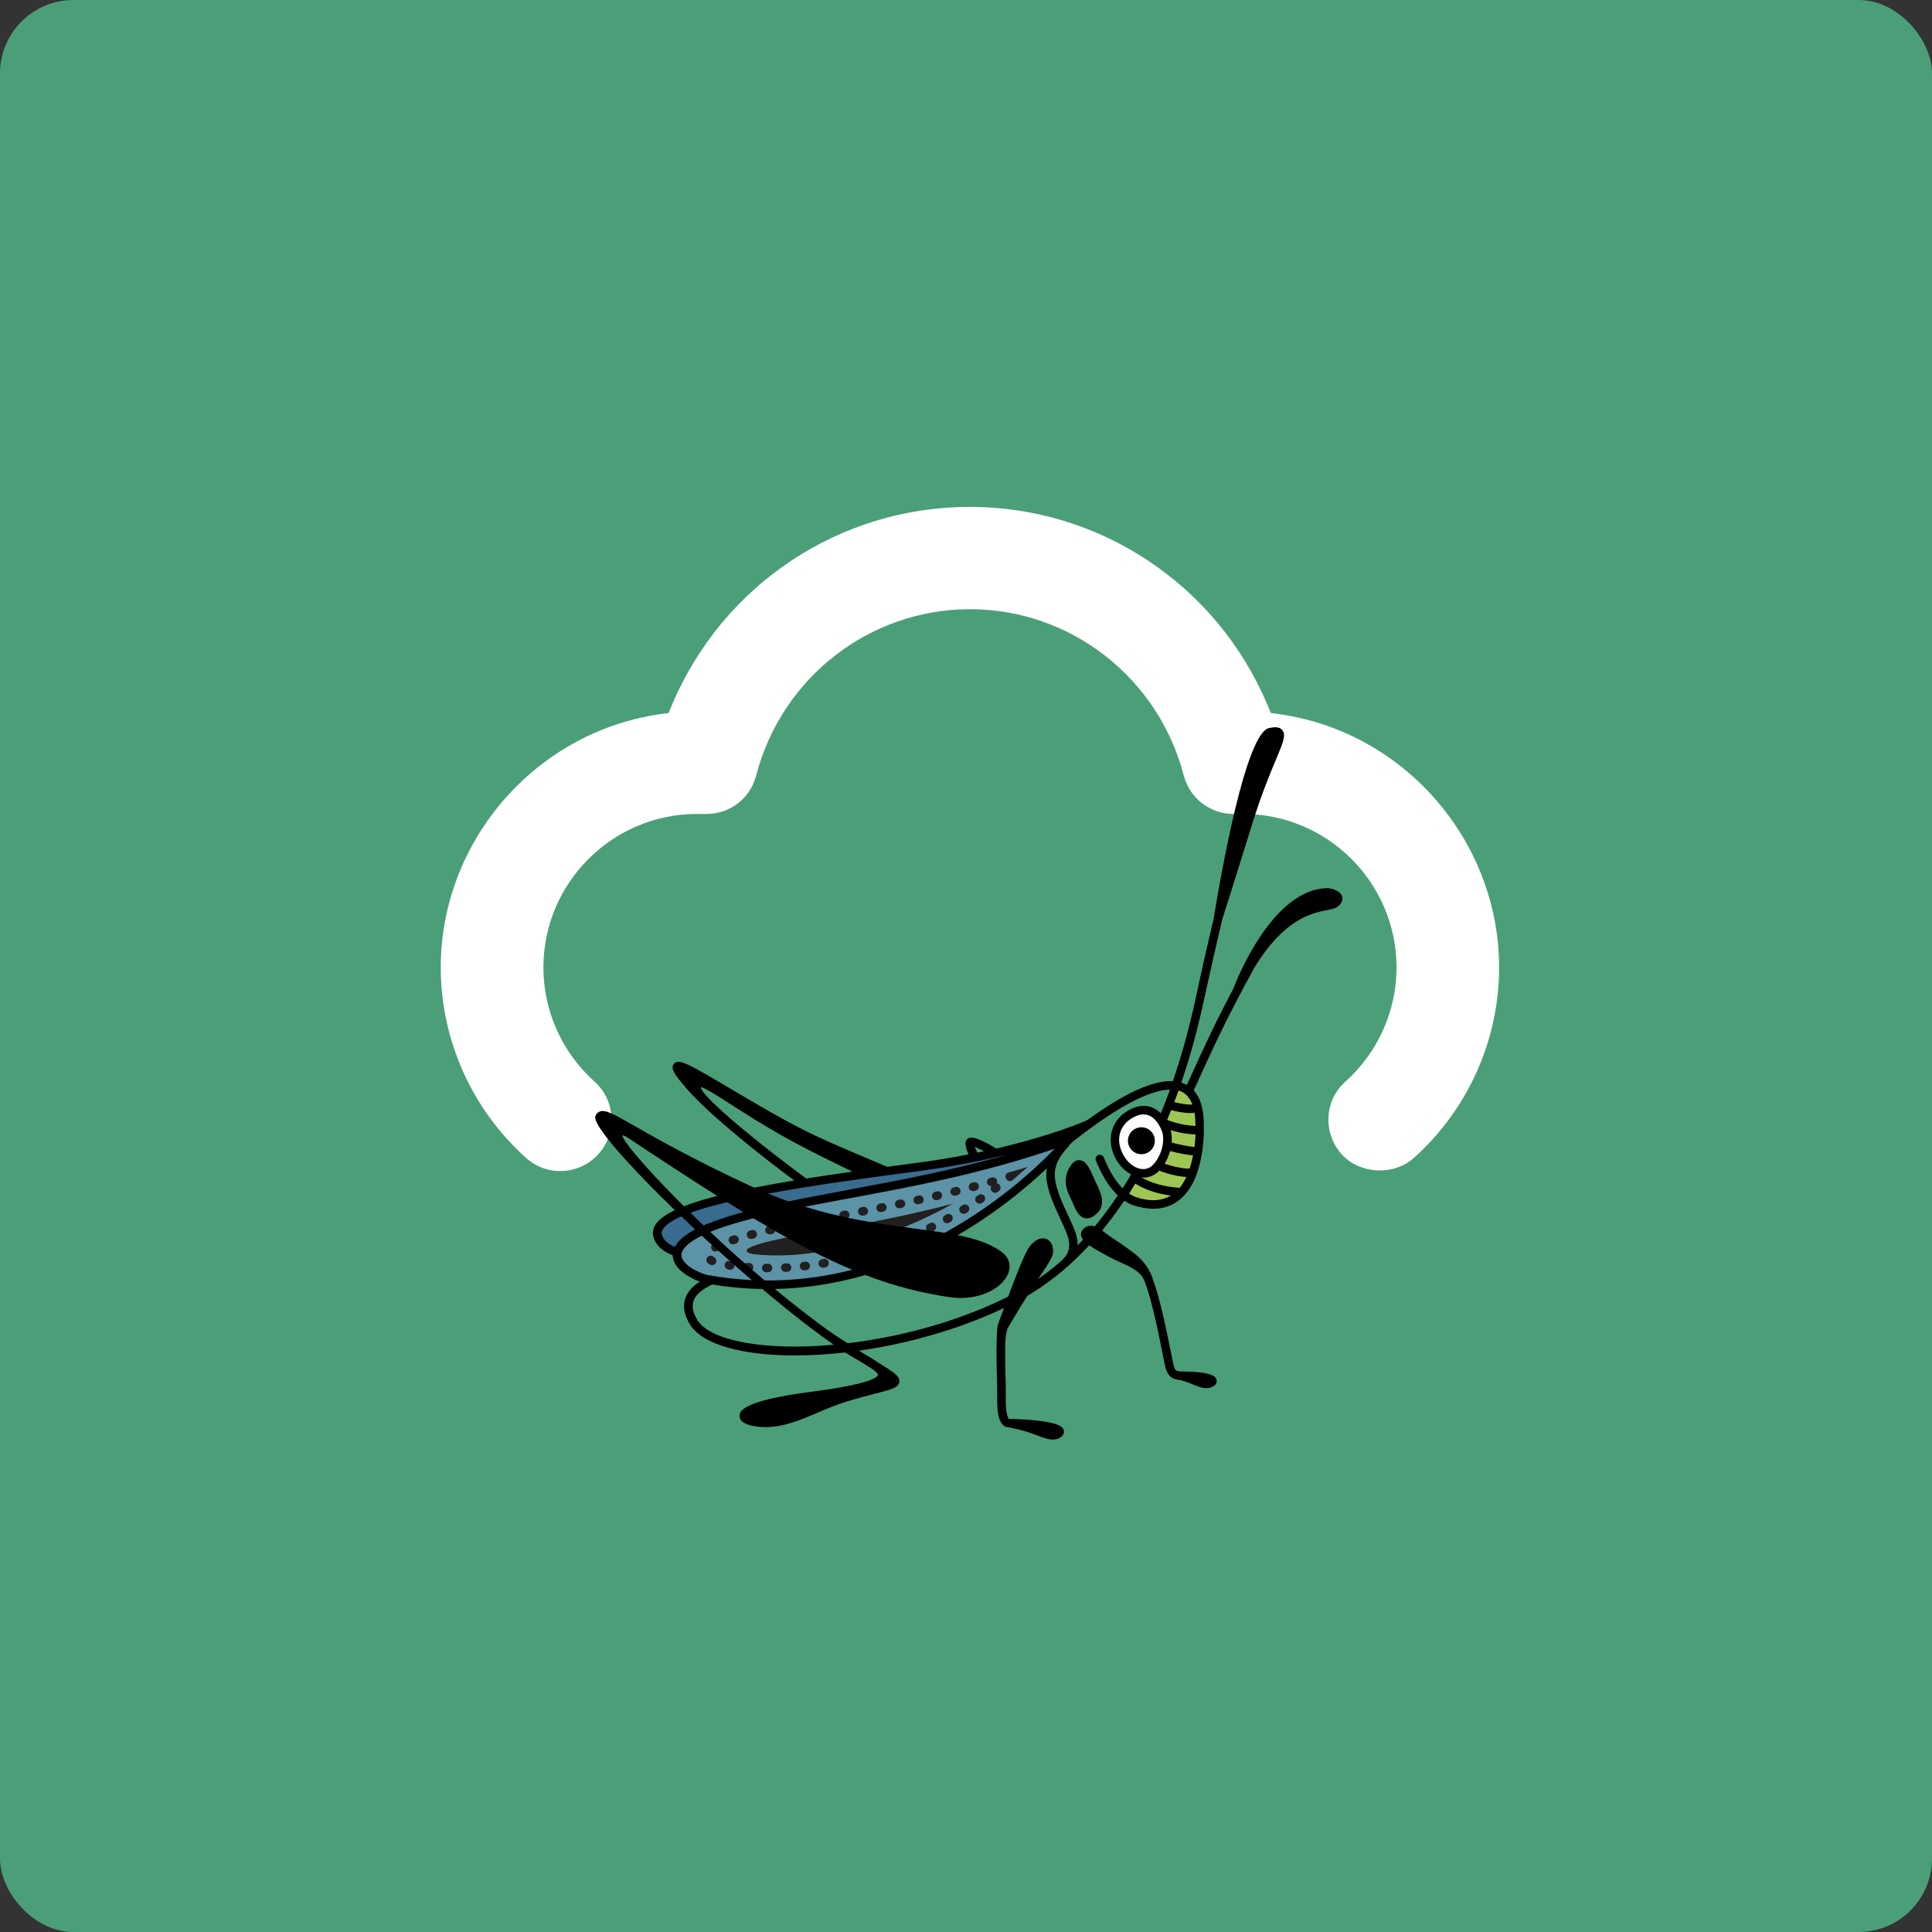
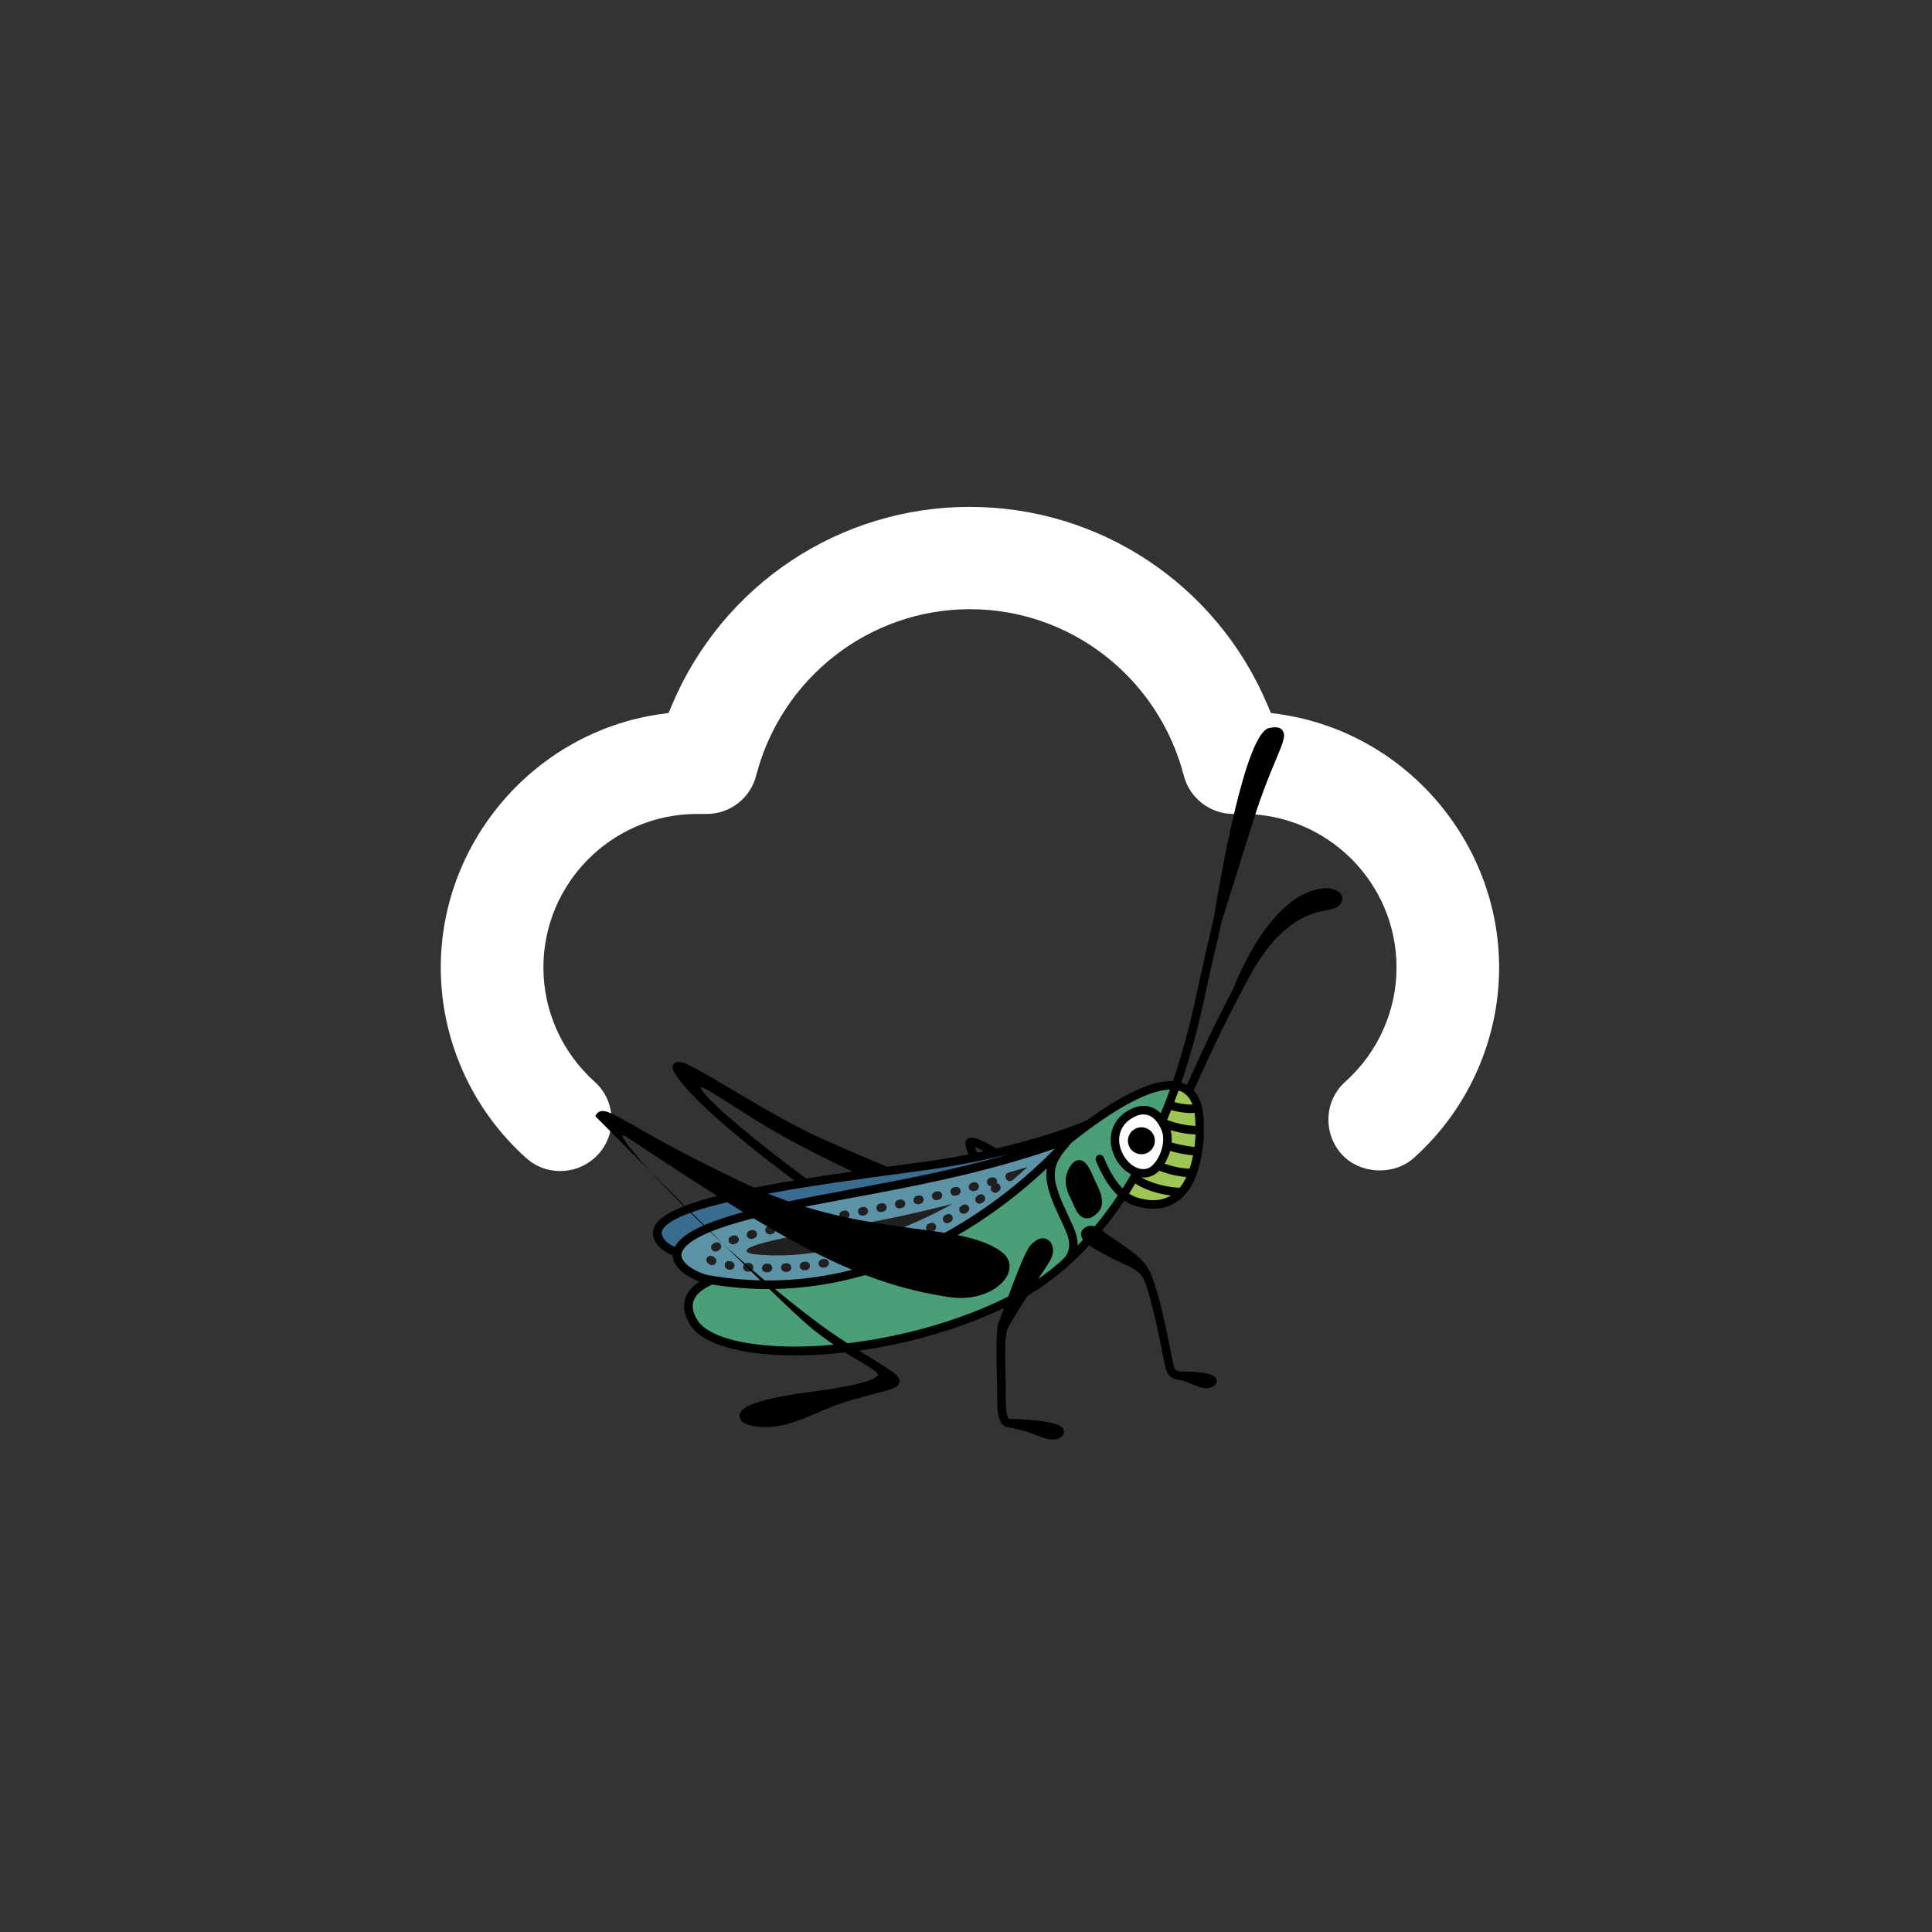
<svg xmlns="http://www.w3.org/2000/svg" fill="none" height="263" viewBox="0 0 263 263" width="263">
  <rect x="0" y="0" width="263" height="263" fill="#333333" stroke="none" />
-   <rect fill="#4B9F78" height="263" rx="10" width="263" />
  <path d="M174.279 97.237L173 97.055L172.491 95.849C165.568 79.544 149.681 69 132.006 69C114.331 69 98.463 79.543 91.521 95.849L91.013 97.055L89.733 97.237C72.775 99.741 60 114.566 60 131.706C60 141.551 64.228 151.005 71.614 157.628C73.011 158.88 74.771 159.506 76.658 159.397C78.518 159.306 80.215 158.472 81.467 157.102C82.719 155.704 83.345 153.917 83.237 152.057C83.146 150.197 82.311 148.482 80.941 147.248C76.504 143.274 73.973 137.612 73.973 131.706C73.973 120.183 83.355 110.801 94.877 110.801H96.202C99.387 110.801 102.145 108.66 102.934 105.575C106.391 92.246 118.359 82.928 132.041 82.928C145.722 82.928 157.681 92.246 161.147 105.575C161.936 108.642 164.722 110.801 167.879 110.801H169.204C180.727 110.801 190.108 120.183 190.108 131.706C190.108 137.603 187.577 143.274 183.14 147.248C181.743 148.5 180.935 150.197 180.845 152.057C180.754 153.917 181.38 155.704 182.614 157.102C185.073 159.842 189.7 160.096 192.458 157.637C199.844 151.013 204.072 141.559 204.072 131.715C204.072 114.576 191.297 99.75 174.339 97.246L174.279 97.237Z" fill="white" />
  <path d="M96.801 174.223C96.801 174.223 94.168 175.36 93.936 176.764C93.704 178.167 93.066 182.019 103.032 183.748C112.998 185.477 130.667 180.465 133.95 178.492C137.245 176.52 139.891 176.358 145.819 170.823C151.748 165.289 154.66 159.732 154.66 159.732C154.66 159.732 158.732 152.887 159.834 148.003C159.834 148.003 157.827 147.411 152.339 150.358C146.852 153.305 141.654 159.082 141.654 159.082L136.004 163.793C136.004 163.793 129.855 168.317 123.219 170.823C116.594 173.329 114.691 175.603 96.801 174.223Z" fill="#4B9F78" />
  <path d="M159.844 148.002C159.844 148.002 162.791 148.779 162.745 150.543C162.745 150.543 163.858 152.886 162.745 157.562C161.631 162.237 160.691 163.653 157.779 163.954C154.867 164.244 152.918 162.562 152.918 162.562C152.918 162.562 158.846 152.503 159.844 148.002Z" fill="#9DC654" />
  <path d="M92.24 170.373C92.24 170.373 88.945 169.631 89.571 166.974C90.198 164.317 107.264 160.953 115.641 160.257C124.017 159.56 133.264 157.147 133.264 157.147L145.086 155.291L143.381 157.6L135.665 164.294C135.665 164.294 125.549 171.789 113.68 174.005C101.811 176.221 96.509 174.016 94.711 173.575C92.913 173.135 92.251 170.362 92.251 170.362L92.24 170.373Z" fill="#396C8F" />
  <path d="M174.567 99.391C174.173 98.904 173.477 98.962 172.781 99.101C169.578 99.728 166.191 119.033 165.228 124.973C164.462 128.21 163.627 131.888 162.722 136.099C161.84 140.172 160.796 143.85 159.659 147.179C156.48 147.017 151.735 149.453 145.203 154.604C127.011 168.967 102.45 172.309 102.218 172.332C101.928 172.355 95.095 173.063 93.471 176.311C92.879 177.495 93.03 178.829 93.911 180.279C95.605 183.064 101.116 184.514 108.205 184.514C117.347 184.514 129.111 182.101 138.741 177.019C142.511 175.035 147.941 171.067 153.046 163.445C153.452 163.712 153.87 163.944 154.345 164.095C155.285 164.396 156.178 164.547 157.002 164.547C158.673 164.547 160.088 163.932 161.19 162.749C161.237 162.714 161.272 162.668 161.306 162.621C161.933 161.914 162.467 161.009 162.873 159.918C162.873 159.918 162.873 159.906 162.873 159.895C162.873 159.883 162.873 159.872 162.884 159.86C163.731 157.574 163.882 155.057 163.882 153.862C163.882 153.862 163.882 153.862 163.882 153.85C163.882 153.85 163.882 153.85 163.882 153.839C163.882 153.595 163.882 153.398 163.87 153.282C163.87 153.224 163.87 153.119 163.87 153.003C163.87 152.528 163.836 151.658 163.627 150.753C163.627 150.753 163.627 150.729 163.627 150.718C163.221 149.012 162.316 147.899 160.947 147.423C160.9 147.411 160.854 147.388 160.808 147.376C161.944 144.058 162.965 140.392 163.847 136.343C164.764 132.132 165.599 128.454 166.365 125.217C166.504 124.788 167.641 121.214 170.576 111.805C171.771 107.988 172.931 105.215 173.697 103.394C174.683 101.039 175.089 100.064 174.567 99.415V99.391ZM152.802 161.751C151.63 160.579 150.807 158.897 150.25 157.551C150.122 157.261 149.786 157.122 149.496 157.238C149.206 157.366 149.066 157.702 149.182 157.992C149.809 159.512 150.749 161.403 152.164 162.726C147.187 170.197 141.897 174.061 138.23 175.998C130.62 180.012 120.897 182.634 111.535 183.203C103.065 183.713 96.545 182.333 94.921 179.676C94.248 178.574 94.12 177.634 94.526 176.822C95.64 174.594 100.548 173.655 102.369 173.469C102.613 173.434 127.487 170.058 145.934 155.498C153.023 149.894 157.025 148.363 159.264 148.328C158.742 149.79 158.185 151.159 157.629 152.481C157.629 152.481 157.629 152.493 157.629 152.504C157.269 153.363 156.898 154.198 156.515 154.999C156.503 155.022 156.48 155.045 156.468 155.068C156.468 155.08 156.468 155.103 156.468 155.115C156.086 155.927 155.691 156.716 155.297 157.47C155.273 157.493 155.25 157.516 155.239 157.551C155.227 157.574 155.227 157.598 155.215 157.632C154.809 158.41 154.392 159.152 153.974 159.872C153.974 159.872 153.962 159.872 153.951 159.883C153.893 159.953 153.858 160.022 153.835 160.104C153.498 160.661 153.174 161.217 152.837 161.751H152.802ZM154.717 162.993C154.357 162.876 154.02 162.691 153.707 162.482C153.986 162.041 154.264 161.577 154.543 161.113C155.32 161.612 156.898 162.424 159.38 162.749C158.139 163.491 156.596 163.596 154.728 162.993H154.717ZM160.587 161.693C157.663 161.519 155.865 160.603 155.123 160.127C155.413 159.628 155.691 159.094 155.97 158.572C158 159.558 159.821 160.104 161.492 160.22C161.225 160.788 160.935 161.287 160.587 161.693ZM161.944 159.094C160.343 159.048 158.557 158.549 156.515 157.563C156.77 157.076 157.014 156.553 157.257 156.031C158.185 156.379 160.239 157.064 162.409 157.284C162.293 157.876 162.142 158.491 161.933 159.094H161.944ZM162.606 156.136C160.645 155.939 158.708 155.324 157.779 154.987C158 154.512 158.209 154.013 158.429 153.514C159.566 153.978 161.156 154.372 162.745 154.43C162.733 154.906 162.687 155.486 162.606 156.147V156.136ZM162.733 153.027C162.733 153.131 162.733 153.201 162.733 153.27C161.318 153.212 159.879 152.853 158.882 152.446C159.067 152.006 159.241 151.565 159.427 151.112C160.03 151.286 161.074 151.518 162.13 151.518C162.293 151.518 162.455 151.483 162.606 151.472C162.71 152.087 162.722 152.655 162.733 153.015V153.027ZM162.304 150.358C161.388 150.393 160.436 150.184 159.845 150.022C160.042 149.5 160.251 149.001 160.436 148.455C160.483 148.467 160.529 148.49 160.587 148.502C161.399 148.78 161.956 149.407 162.316 150.347L162.304 150.358Z" fill="black" />
  <path d="M98.782 166.31C86.925 170.104 94.199 173.77 96.334 174.153C125.687 179.409 145.549 155.045 145.549 155.045C127.45 161.693 110.628 162.505 98.782 166.31Z" fill="#5C93A6" />
  <path d="M137.472 160.787C137.31 160.787 137.148 160.718 137.032 160.578C136.892 160.416 136.846 160.184 136.892 159.998C136.939 159.813 137.078 159.673 137.287 159.615L137.403 159.581L139.897 158.85L137.855 160.648C137.751 160.741 137.612 160.787 137.484 160.787H137.472Z" fill="#221F20" />
  <path d="M104.547 173.189H104.304C103.979 173.189 103.723 172.922 103.723 172.609C103.723 172.295 103.99 172.029 104.304 172.029H104.547C104.872 172.029 105.127 172.295 105.127 172.609C105.127 172.922 104.86 173.189 104.547 173.189ZM106.902 173.131C106.601 173.131 106.334 172.887 106.322 172.585C106.311 172.261 106.543 171.994 106.868 171.982H107.1C107.413 171.947 107.691 172.191 107.715 172.516C107.738 172.829 107.494 173.108 107.169 173.131H106.949C106.949 173.131 106.926 173.142 106.914 173.142L106.902 173.131ZM101.972 173.096C101.972 173.096 101.948 173.096 101.937 173.096H101.693C101.38 173.061 101.136 172.783 101.159 172.458C101.183 172.133 101.45 171.901 101.774 171.924H102.006C102.32 171.959 102.563 172.237 102.552 172.551C102.528 172.852 102.273 173.096 101.972 173.096ZM109.455 172.922C109.165 172.922 108.909 172.701 108.875 172.411C108.84 172.098 109.072 171.808 109.385 171.773L109.617 171.75C109.954 171.715 110.22 171.936 110.255 172.261C110.29 172.574 110.07 172.864 109.745 172.899L109.513 172.922C109.513 172.922 109.466 172.922 109.455 172.922ZM99.408 172.841C99.408 172.841 99.361 172.841 99.326 172.841H99.199C98.885 172.783 98.607 172.481 98.653 172.168C98.7 171.855 98.932 171.622 99.245 171.669L99.477 171.704C99.79 171.75 100.023 172.04 99.976 172.353C99.941 172.643 99.686 172.852 99.408 172.852V172.841ZM112.007 172.562C111.729 172.562 111.485 172.365 111.439 172.075C111.381 171.762 111.601 171.46 111.914 171.414L112.146 171.379C112.46 171.321 112.761 171.53 112.819 171.843C112.877 172.156 112.668 172.458 112.355 172.516L112.123 172.562C112.123 172.562 112.054 172.562 112.03 172.562H112.007ZM96.925 172.226C96.82 172.226 96.728 172.203 96.635 172.145C96.554 172.098 96.461 172.04 96.391 171.982C96.136 171.797 96.078 171.425 96.275 171.17C96.472 170.915 96.832 170.857 97.087 171.054C97.134 171.089 97.18 171.124 97.227 171.147C97.505 171.309 97.598 171.669 97.435 171.936C97.331 172.121 97.134 172.226 96.936 172.226H96.925ZM114.536 172.063C114.27 172.063 114.026 171.878 113.968 171.611C113.898 171.298 114.096 170.984 114.409 170.915L114.629 170.868C114.942 170.799 115.256 170.996 115.325 171.298C115.395 171.611 115.198 171.924 114.896 171.994L114.664 172.052C114.664 172.052 114.583 172.063 114.536 172.063ZM117.042 171.437C116.787 171.437 116.555 171.274 116.485 171.008C116.404 170.694 116.578 170.381 116.892 170.3L117.112 170.242C117.414 170.161 117.738 170.335 117.831 170.636C117.924 170.938 117.738 171.263 117.437 171.356L117.205 171.425C117.205 171.425 117.1 171.448 117.054 171.448L117.042 171.437ZM119.502 170.671C119.258 170.671 119.038 170.52 118.957 170.277C118.852 169.975 119.015 169.65 119.316 169.546L119.537 169.476C119.838 169.372 120.163 169.534 120.268 169.836C120.372 170.137 120.21 170.462 119.908 170.567L119.688 170.636C119.63 170.66 119.56 170.671 119.502 170.671ZM97.377 170.369C97.18 170.369 96.983 170.265 96.878 170.079C96.716 169.801 96.82 169.453 97.099 169.291L97.319 169.175C97.598 169.024 97.957 169.128 98.097 169.418C98.247 169.697 98.143 170.056 97.853 170.195L97.667 170.3C97.575 170.346 97.482 170.369 97.377 170.369ZM121.927 169.801C121.695 169.801 121.474 169.662 121.381 169.43C121.265 169.128 121.416 168.792 121.718 168.676L121.927 168.594C122.228 168.478 122.565 168.618 122.681 168.919C122.797 169.221 122.658 169.557 122.356 169.673L122.136 169.766C122.066 169.789 121.996 169.801 121.927 169.801ZM99.756 169.383C99.512 169.383 99.292 169.233 99.21 168.989C99.106 168.687 99.268 168.362 99.582 168.258L99.814 168.188C100.115 168.096 100.44 168.258 100.545 168.56C100.637 168.861 100.475 169.186 100.173 169.291L99.953 169.36C99.895 169.383 99.825 169.395 99.767 169.395L99.756 169.383ZM124.305 168.803C124.085 168.803 123.876 168.676 123.771 168.467C123.644 168.177 123.771 167.829 124.061 167.701L124.282 167.608C124.572 167.481 124.92 167.608 125.048 167.898C125.175 168.188 125.048 168.536 124.758 168.664L124.549 168.757C124.468 168.792 124.386 168.803 124.317 168.803H124.305ZM102.227 168.652C101.972 168.652 101.74 168.478 101.67 168.223C101.589 167.91 101.774 167.597 102.088 167.515L102.32 167.457C102.633 167.376 102.946 167.562 103.027 167.875C103.109 168.188 102.923 168.502 102.61 168.583L102.389 168.641C102.389 168.641 102.285 168.664 102.238 168.664L102.227 168.652ZM104.768 168.026C104.501 168.026 104.246 167.852 104.188 167.585C104.118 167.272 104.292 166.97 104.605 166.901H104.652L104.837 166.854C105.151 166.785 105.464 166.97 105.533 167.283C105.603 167.597 105.417 167.91 105.104 167.979L104.918 168.026C104.918 168.026 104.826 168.038 104.779 168.038L104.768 168.026ZM126.637 167.713C126.428 167.713 126.219 167.597 126.115 167.388C125.976 167.098 126.092 166.75 126.382 166.61L126.591 166.506C126.881 166.355 127.229 166.483 127.368 166.761C127.507 167.051 127.403 167.399 127.113 167.539L126.892 167.643C126.811 167.678 126.718 167.701 126.637 167.701V167.713ZM107.239 167.481C106.972 167.481 106.728 167.295 106.67 167.028C106.601 166.715 106.798 166.413 107.111 166.344L107.343 166.297C107.657 166.228 107.958 166.436 108.028 166.75C108.097 167.063 107.889 167.365 107.575 167.434L107.355 167.481C107.355 167.481 107.274 167.492 107.227 167.492L107.239 167.481ZM109.768 166.97C109.501 166.97 109.258 166.785 109.2 166.506C109.142 166.193 109.339 165.891 109.652 165.822L109.884 165.775C110.197 165.706 110.499 165.914 110.569 166.228C110.627 166.541 110.429 166.843 110.116 166.912L109.884 166.959C109.884 166.959 109.803 166.959 109.768 166.959V166.97ZM128.923 166.518C128.714 166.518 128.517 166.413 128.412 166.216C128.261 165.938 128.366 165.578 128.644 165.427L128.841 165.323C129.12 165.172 129.468 165.265 129.63 165.543C129.781 165.822 129.688 166.17 129.41 166.332L129.201 166.448C129.108 166.494 129.015 166.518 128.923 166.518ZM112.332 166.46C112.054 166.46 111.798 166.274 111.752 165.996C111.694 165.682 111.88 165.381 112.193 165.323H112.228L112.413 165.276C112.726 165.207 113.028 165.416 113.098 165.729C113.156 166.042 112.959 166.344 112.645 166.413L112.448 166.448C112.448 166.448 112.378 166.448 112.332 166.448V166.46ZM114.826 165.984C114.56 165.984 114.316 165.787 114.258 165.52C114.2 165.207 114.409 164.905 114.722 164.847L114.954 164.801C115.267 164.743 115.569 164.951 115.627 165.265C115.685 165.578 115.476 165.88 115.163 165.938L114.931 165.984C114.931 165.984 114.861 165.984 114.815 165.984H114.826ZM117.39 165.485C117.112 165.485 116.857 165.299 116.81 165.021C116.752 164.708 116.938 164.406 117.251 164.348H117.286L117.472 164.302C117.785 164.232 118.087 164.441 118.156 164.754C118.214 165.067 118.017 165.369 117.704 165.439L117.506 165.474C117.506 165.474 117.437 165.474 117.39 165.474V165.485ZM131.162 165.23C130.965 165.23 130.779 165.125 130.663 164.951C130.5 164.673 130.582 164.325 130.86 164.163L131.057 164.046C131.324 163.872 131.684 163.965 131.858 164.232C132.032 164.499 131.939 164.859 131.672 165.033L131.463 165.16C131.371 165.218 131.266 165.241 131.162 165.241V165.23ZM119.885 164.998C119.618 164.998 119.374 164.812 119.316 164.534C119.258 164.221 119.456 163.919 119.769 163.849L120.001 163.803C120.314 163.733 120.616 163.942 120.685 164.255C120.743 164.569 120.546 164.87 120.233 164.94L120.001 164.986C120.001 164.986 119.92 164.986 119.885 164.986V164.998ZM122.414 164.487C122.147 164.487 121.904 164.302 121.846 164.023C121.776 163.71 121.985 163.408 122.298 163.339L122.53 163.292C122.843 163.234 123.145 163.432 123.215 163.745C123.284 164.058 123.075 164.36 122.762 164.429L122.53 164.476C122.53 164.476 122.449 164.487 122.414 164.487ZM124.932 163.942C124.665 163.942 124.421 163.756 124.363 163.49C124.293 163.176 124.491 162.863 124.804 162.794L125.036 162.747C125.349 162.677 125.651 162.875 125.721 163.188C125.79 163.501 125.593 163.803 125.28 163.872L125.059 163.919C125.059 163.919 124.978 163.93 124.932 163.93V163.942ZM133.331 163.849C133.146 163.849 132.96 163.756 132.856 163.594C132.682 163.327 132.751 162.968 133.018 162.794L133.215 162.666C133.482 162.492 133.842 162.561 134.016 162.828C134.19 163.095 134.12 163.455 133.853 163.629L133.656 163.756C133.552 163.826 133.447 163.849 133.331 163.849ZM127.449 163.385C127.182 163.385 126.95 163.2 126.881 162.933C126.811 162.619 127.008 162.306 127.31 162.237L127.542 162.179C127.855 162.109 128.169 162.306 128.238 162.608C128.308 162.921 128.11 163.234 127.809 163.304L127.577 163.362C127.577 163.362 127.484 163.374 127.449 163.374V163.385ZM129.955 162.782C129.7 162.782 129.456 162.608 129.398 162.341C129.317 162.028 129.514 161.715 129.816 161.645L130.048 161.587C130.361 161.506 130.674 161.703 130.744 162.005C130.825 162.318 130.628 162.631 130.326 162.701L130.094 162.759C130.094 162.759 130.002 162.77 129.955 162.77V162.782ZM135.443 162.364C135.269 162.364 135.095 162.283 134.979 162.132C134.828 161.935 134.828 161.668 134.956 161.471C134.689 161.471 134.445 161.308 134.375 161.053C134.294 160.74 134.468 160.427 134.782 160.346L135.002 160.288C135.304 160.206 135.628 160.38 135.721 160.682C135.756 160.821 135.744 160.96 135.686 161.088C135.849 161.1 136 161.181 136.093 161.32C136.278 161.575 136.232 161.935 135.977 162.132L135.791 162.271C135.686 162.353 135.57 162.387 135.454 162.387L135.443 162.364ZM132.45 162.144C132.194 162.144 131.962 161.97 131.893 161.715C131.811 161.401 131.997 161.088 132.31 161.007L132.531 160.949C132.844 160.868 133.157 161.053 133.238 161.366C133.32 161.68 133.134 161.993 132.821 162.074L132.589 162.132C132.589 162.132 132.496 162.155 132.438 162.155L132.45 162.144Z" fill="#221F20" />
  <path d="M129.665 163.864C129.665 163.864 115.708 172.183 102.621 170.733C102.621 170.733 98.073 170.118 108.48 168.192C114.014 167.171 121.288 166.08 129.665 163.864Z" fill="#221F20" />
-   <path d="M136.35 170.407C133.67 168.47 129.645 167.924 124.563 167.251C118.356 166.416 110.629 165.384 101.963 161.358C94.294 157.784 89.386 154.988 86.451 153.318C83.435 151.601 82.414 151.021 81.648 151.311C81.451 151.38 81.184 151.554 81.045 151.96C80.418 153.793 93.203 166.776 105.211 176.672C107.659 178.702 109.956 180.512 111.859 181.881C112.764 182.543 113.657 183.181 114.504 183.761C115.2 184.237 115.966 184.677 116.709 185.107C116.778 185.153 116.859 185.188 116.941 185.234C117.509 185.594 118.02 185.907 118.472 186.186C118.542 186.232 118.623 186.278 118.692 186.325C119.191 186.673 119.539 186.998 119.505 187.183C119.447 187.45 118.634 188.402 110.374 189.469C100.663 190.722 100.675 192.253 100.675 192.752C100.675 193.518 101.487 194.005 103.1 194.202C103.483 194.249 103.854 194.272 104.225 194.272C106.673 194.272 108.924 193.321 111.279 192.311C112.544 191.778 113.843 191.221 115.212 190.803C116.859 190.293 118.205 189.956 119.273 189.678C121.407 189.133 122.301 188.9 122.417 188.135C122.533 187.357 121.802 186.87 119.365 185.374C118.855 185.002 118.228 184.643 117.532 184.237C116.523 183.61 115.328 182.844 113.982 181.951C113.553 181.661 113.124 181.371 112.683 181.069C108.216 177.832 103.622 174.004 99.399 170.21C91.683 163.168 85.21 156.137 84.734 154.652C84.734 154.652 84.827 154.547 84.815 154.536C85.07 154.605 85.859 155.128 87.043 155.917L88.261 156.729C106.627 168.829 116.662 174.735 129.262 176.579C133.206 177.159 136.408 175.408 137.232 173.389C137.685 172.263 137.36 171.161 136.35 170.43V170.407Z" fill="black" />
+   <path d="M136.35 170.407C133.67 168.47 129.645 167.924 124.563 167.251C118.356 166.416 110.629 165.384 101.963 161.358C94.294 157.784 89.386 154.988 86.451 153.318C83.435 151.601 82.414 151.021 81.648 151.311C81.451 151.38 81.184 151.554 81.045 151.96C107.659 178.702 109.956 180.512 111.859 181.881C112.764 182.543 113.657 183.181 114.504 183.761C115.2 184.237 115.966 184.677 116.709 185.107C116.778 185.153 116.859 185.188 116.941 185.234C117.509 185.594 118.02 185.907 118.472 186.186C118.542 186.232 118.623 186.278 118.692 186.325C119.191 186.673 119.539 186.998 119.505 187.183C119.447 187.45 118.634 188.402 110.374 189.469C100.663 190.722 100.675 192.253 100.675 192.752C100.675 193.518 101.487 194.005 103.1 194.202C103.483 194.249 103.854 194.272 104.225 194.272C106.673 194.272 108.924 193.321 111.279 192.311C112.544 191.778 113.843 191.221 115.212 190.803C116.859 190.293 118.205 189.956 119.273 189.678C121.407 189.133 122.301 188.9 122.417 188.135C122.533 187.357 121.802 186.87 119.365 185.374C118.855 185.002 118.228 184.643 117.532 184.237C116.523 183.61 115.328 182.844 113.982 181.951C113.553 181.661 113.124 181.371 112.683 181.069C108.216 177.832 103.622 174.004 99.399 170.21C91.683 163.168 85.21 156.137 84.734 154.652C84.734 154.652 84.827 154.547 84.815 154.536C85.07 154.605 85.859 155.128 87.043 155.917L88.261 156.729C106.627 168.829 116.662 174.735 129.262 176.579C133.206 177.159 136.408 175.408 137.232 173.389C137.685 172.263 137.36 171.161 136.35 170.43V170.407Z" fill="black" />
  <path d="M148.763 152.771C148.624 152.481 148.287 152.353 147.997 152.492C147.939 152.515 143.554 154.499 135.63 156.344C132.578 154.499 132.01 154.824 131.778 154.975C131.534 155.126 131.407 155.404 131.43 155.706C131.488 156.309 131.685 156.82 131.859 157.145C129.724 157.562 127.416 157.957 124.898 158.282L123.854 158.421C122.821 158.56 121.789 158.699 120.768 158.838C119.77 158.421 113.343 155.718 110.953 154.581C107.101 152.759 102.866 150.23 99.455 148.211C93.48 144.661 92.355 144.081 91.74 144.823C91.276 145.38 91.67 146.146 93.503 148.234C95.046 149.986 97.332 152.063 99.687 154.047C102.959 156.82 106.405 159.43 108.122 160.695C98.109 162.354 90.812 164.198 89.222 166.728C88.874 167.296 88.781 167.911 88.99 168.514C89.431 169.849 90.661 170.533 91.578 170.881C91.578 170.916 91.566 170.951 91.578 170.986C91.728 173.213 95.081 174.524 96.218 174.733C99.084 175.243 101.845 175.475 104.525 175.475C129.307 175.475 145.804 155.648 145.978 155.427L147.023 154.14C147.928 153.78 148.426 153.56 148.45 153.548C148.74 153.409 148.867 153.072 148.728 152.782L148.763 152.771ZM133.959 156.715C133.657 156.773 133.367 156.843 133.054 156.901C133.054 156.901 132.834 156.588 132.694 156.124C133.019 156.251 133.46 156.46 133.959 156.727V156.715ZM99.223 152.086C98.631 151.564 98.051 151.042 97.506 150.531C95.418 148.582 95.406 148.084 95.406 148.049C95.406 148.049 95.418 148.026 95.453 148.002C95.975 148.095 97.657 149.162 99.42 150.299C101.149 151.402 103.295 152.782 105.883 154.267C109.27 156.216 113.656 158.351 116.046 159.488C113.865 159.801 111.753 160.115 109.746 160.428C108.76 159.709 103.62 155.903 99.212 152.086H99.223ZM96.45 173.584C95.197 173.364 92.842 172.169 92.761 170.904C92.726 170.301 93.248 168.7 98.968 166.867C103.806 165.312 109.618 164.245 115.767 163.096C124.19 161.53 133.669 159.778 143.577 156.367C138.402 161.75 120.559 177.9 96.45 173.584ZM115.558 161.959C109.363 163.108 103.516 164.187 98.608 165.765C94.814 166.983 92.61 168.294 91.879 169.733C91.206 169.466 90.394 168.978 90.116 168.131C90.023 167.865 90.058 167.609 90.232 167.331C92.158 164.256 106.555 161.948 118.54 160.3L120.582 160.022C121.765 159.859 122.914 159.709 124.016 159.558L125.06 159.418C129.805 158.792 133.889 157.957 137.265 157.133C129.585 159.349 122.241 160.706 115.558 161.948V161.959Z" fill="black" />
  <path d="M145.076 172.449C144.925 172.449 144.774 172.391 144.658 172.275C144.438 172.043 144.449 171.683 144.681 171.451C145.656 170.511 145.807 169.328 145.146 167.715C144.914 167.147 144.623 166.532 144.333 165.906C143.881 164.931 143.405 163.91 143.057 162.935C142.083 160.163 142.025 158.121 144.542 155.348C144.751 155.104 145.122 155.093 145.354 155.301C145.586 155.51 145.61 155.882 145.401 156.114C143.231 158.504 143.266 160.035 144.148 162.541C144.473 163.469 144.937 164.455 145.378 165.407C145.679 166.056 145.969 166.683 146.213 167.263C147.06 169.316 146.805 170.999 145.47 172.275C145.354 172.379 145.215 172.437 145.076 172.437V172.449Z" fill="black" />
  <path d="M182.712 122.063C182.491 121.25 181.32 120.972 180.855 120.902C180.832 120.902 180.809 120.902 180.786 120.902C173.105 120.902 168.151 133.896 167.873 134.616C165.344 139.407 163.731 142.923 162.513 145.614C162.049 146.635 161.643 147.529 161.272 148.294C161.132 148.584 161.248 148.932 161.538 149.072C161.62 149.106 161.701 149.13 161.794 149.13C162.014 149.13 162.211 149.014 162.316 148.805C162.687 148.027 163.105 147.134 163.569 146.101C165.065 142.818 167.107 138.34 170.75 131.738C174.834 125.033 178.628 124.29 180.577 123.907C181.285 123.768 181.807 123.664 182.166 123.362C182.758 122.863 182.793 122.387 182.712 122.086V122.063Z" fill="black" />
  <path d="M144.808 194.724C144.704 194.318 144.483 193.483 138.59 193.181C138.404 193.181 138.021 193.17 137.708 193.158H137.395C137.395 193.158 137.36 193.158 137.348 193.158C137.186 193.042 136.907 192.242 136.919 190.757C136.931 189.62 136.907 188.344 136.873 187.067C136.861 186.464 136.849 185.838 136.838 185.223C136.838 184.654 136.838 184.12 136.838 183.61C136.838 183.343 136.838 183.076 136.849 182.833C136.896 181.858 137.012 181.081 137.232 180.698C139.297 177.183 140.748 174.978 141.711 173.528C142.882 171.765 143.37 171.034 143.358 170.256C143.358 169.491 142.998 168.876 142.43 168.655C142.059 168.504 141.293 168.423 140.33 169.467C139.541 170.314 138.265 173.714 136.084 179.642L135.863 180.245C135.736 180.582 135.689 181.672 135.666 182.972C135.62 184.202 135.666 185.698 135.701 187.369V188.007C135.724 188.077 135.724 188.146 135.724 188.216C135.724 188.216 135.724 188.239 135.724 188.251C135.736 189.109 135.759 189.956 135.747 190.733C135.736 192.033 135.91 194.202 137.232 194.295C137.476 194.342 139.112 194.632 140.388 195.107L141.014 195.339C141.919 195.687 142.674 195.966 143.335 195.966C143.694 195.966 144.031 195.885 144.356 195.676C144.913 195.316 144.843 194.852 144.808 194.713V194.724Z" fill="black" />
  <path d="M165.598 187.833C165.54 187.566 165.389 186.928 162.419 186.742C162.048 186.719 161.712 186.719 161.41 186.708C161.166 186.708 160.957 186.708 160.783 186.696C160.76 186.696 160.725 186.696 160.702 186.696C160.041 186.65 159.878 186.464 159.716 185.663C159.67 185.42 159.588 185.049 159.496 184.585C158.718 180.652 157.825 176.486 156.943 174.178C156.874 173.899 156.398 172.124 154.31 170.546C153.149 169.665 152.314 169.119 151.653 168.667C151.107 168.307 150.678 168.017 150.261 167.681C149.843 167.344 148.578 166.323 147.523 167.24C147.256 167.472 147.128 167.785 147.163 168.122C147.267 169.038 148.59 169.815 150.759 170.976L151.049 171.138C151.502 171.382 151.989 171.602 152.476 171.823C153.985 172.495 155.4 173.134 155.853 174.526C156.839 177.055 157.883 182.357 158.37 184.817C158.463 185.292 158.533 185.663 158.591 185.919C158.915 187.45 159.681 187.775 160.633 187.856C160.737 187.879 161.421 188.042 162.744 188.61C163.313 188.854 163.788 188.97 164.206 188.97C164.542 188.97 164.844 188.889 165.134 188.738C165.691 188.425 165.645 187.972 165.61 187.845L165.598 187.833Z" fill="black" />
  <path d="M149.31 161.25C149.171 160.983 149.044 160.67 148.904 160.357C148.382 159.162 147.883 158.025 147.013 157.932C146.572 157.886 146.178 158.095 145.83 158.57C144.879 159.846 144.832 161.297 145.679 162.99C145.807 163.234 145.911 163.501 146.027 163.756C146.433 164.696 146.851 165.671 147.709 165.833C147.791 165.845 147.872 165.856 147.953 165.856C148.429 165.856 148.916 165.601 149.438 165.067C150.505 164 149.879 162.376 149.322 161.25H149.31Z" fill="black" />
  <path d="M158.659 153.627C159.53 155.715 158.114 158.894 156.548 159.544C154.982 160.193 153.009 159.022 152.139 156.933C151.269 154.845 152.023 152.954 153.404 151.968C156.003 150.123 157.789 151.538 158.659 153.627Z" fill="white" />
  <path d="M155.645 160.3C154.056 160.3 152.396 159.081 151.608 157.156C150.587 154.684 151.608 152.538 153.081 151.494C154.311 150.624 155.471 150.345 156.55 150.659C157.664 150.983 158.603 151.958 159.207 153.408C159.659 154.51 159.613 155.937 159.068 157.341C158.545 158.675 157.699 159.708 156.782 160.079C156.422 160.23 156.039 160.3 155.657 160.3H155.645ZM155.68 151.703C155.088 151.703 154.438 151.958 153.742 152.445C152.733 153.165 151.84 154.708 152.675 156.715C153.417 158.513 155.053 159.534 156.329 159.012C156.933 158.757 157.582 157.933 157.977 156.924C158.406 155.81 158.464 154.673 158.128 153.861C157.664 152.747 156.991 152.004 156.225 151.784C156.051 151.738 155.877 151.714 155.691 151.714L155.68 151.703Z" fill="black" />
  <path d="M155.377 157.121C156.389 157.121 157.21 156.301 157.21 155.288C157.21 154.276 156.389 153.455 155.377 153.455C154.365 153.455 153.544 154.276 153.544 155.288C153.544 156.301 154.365 157.121 155.377 157.121Z" fill="black" />
</svg>